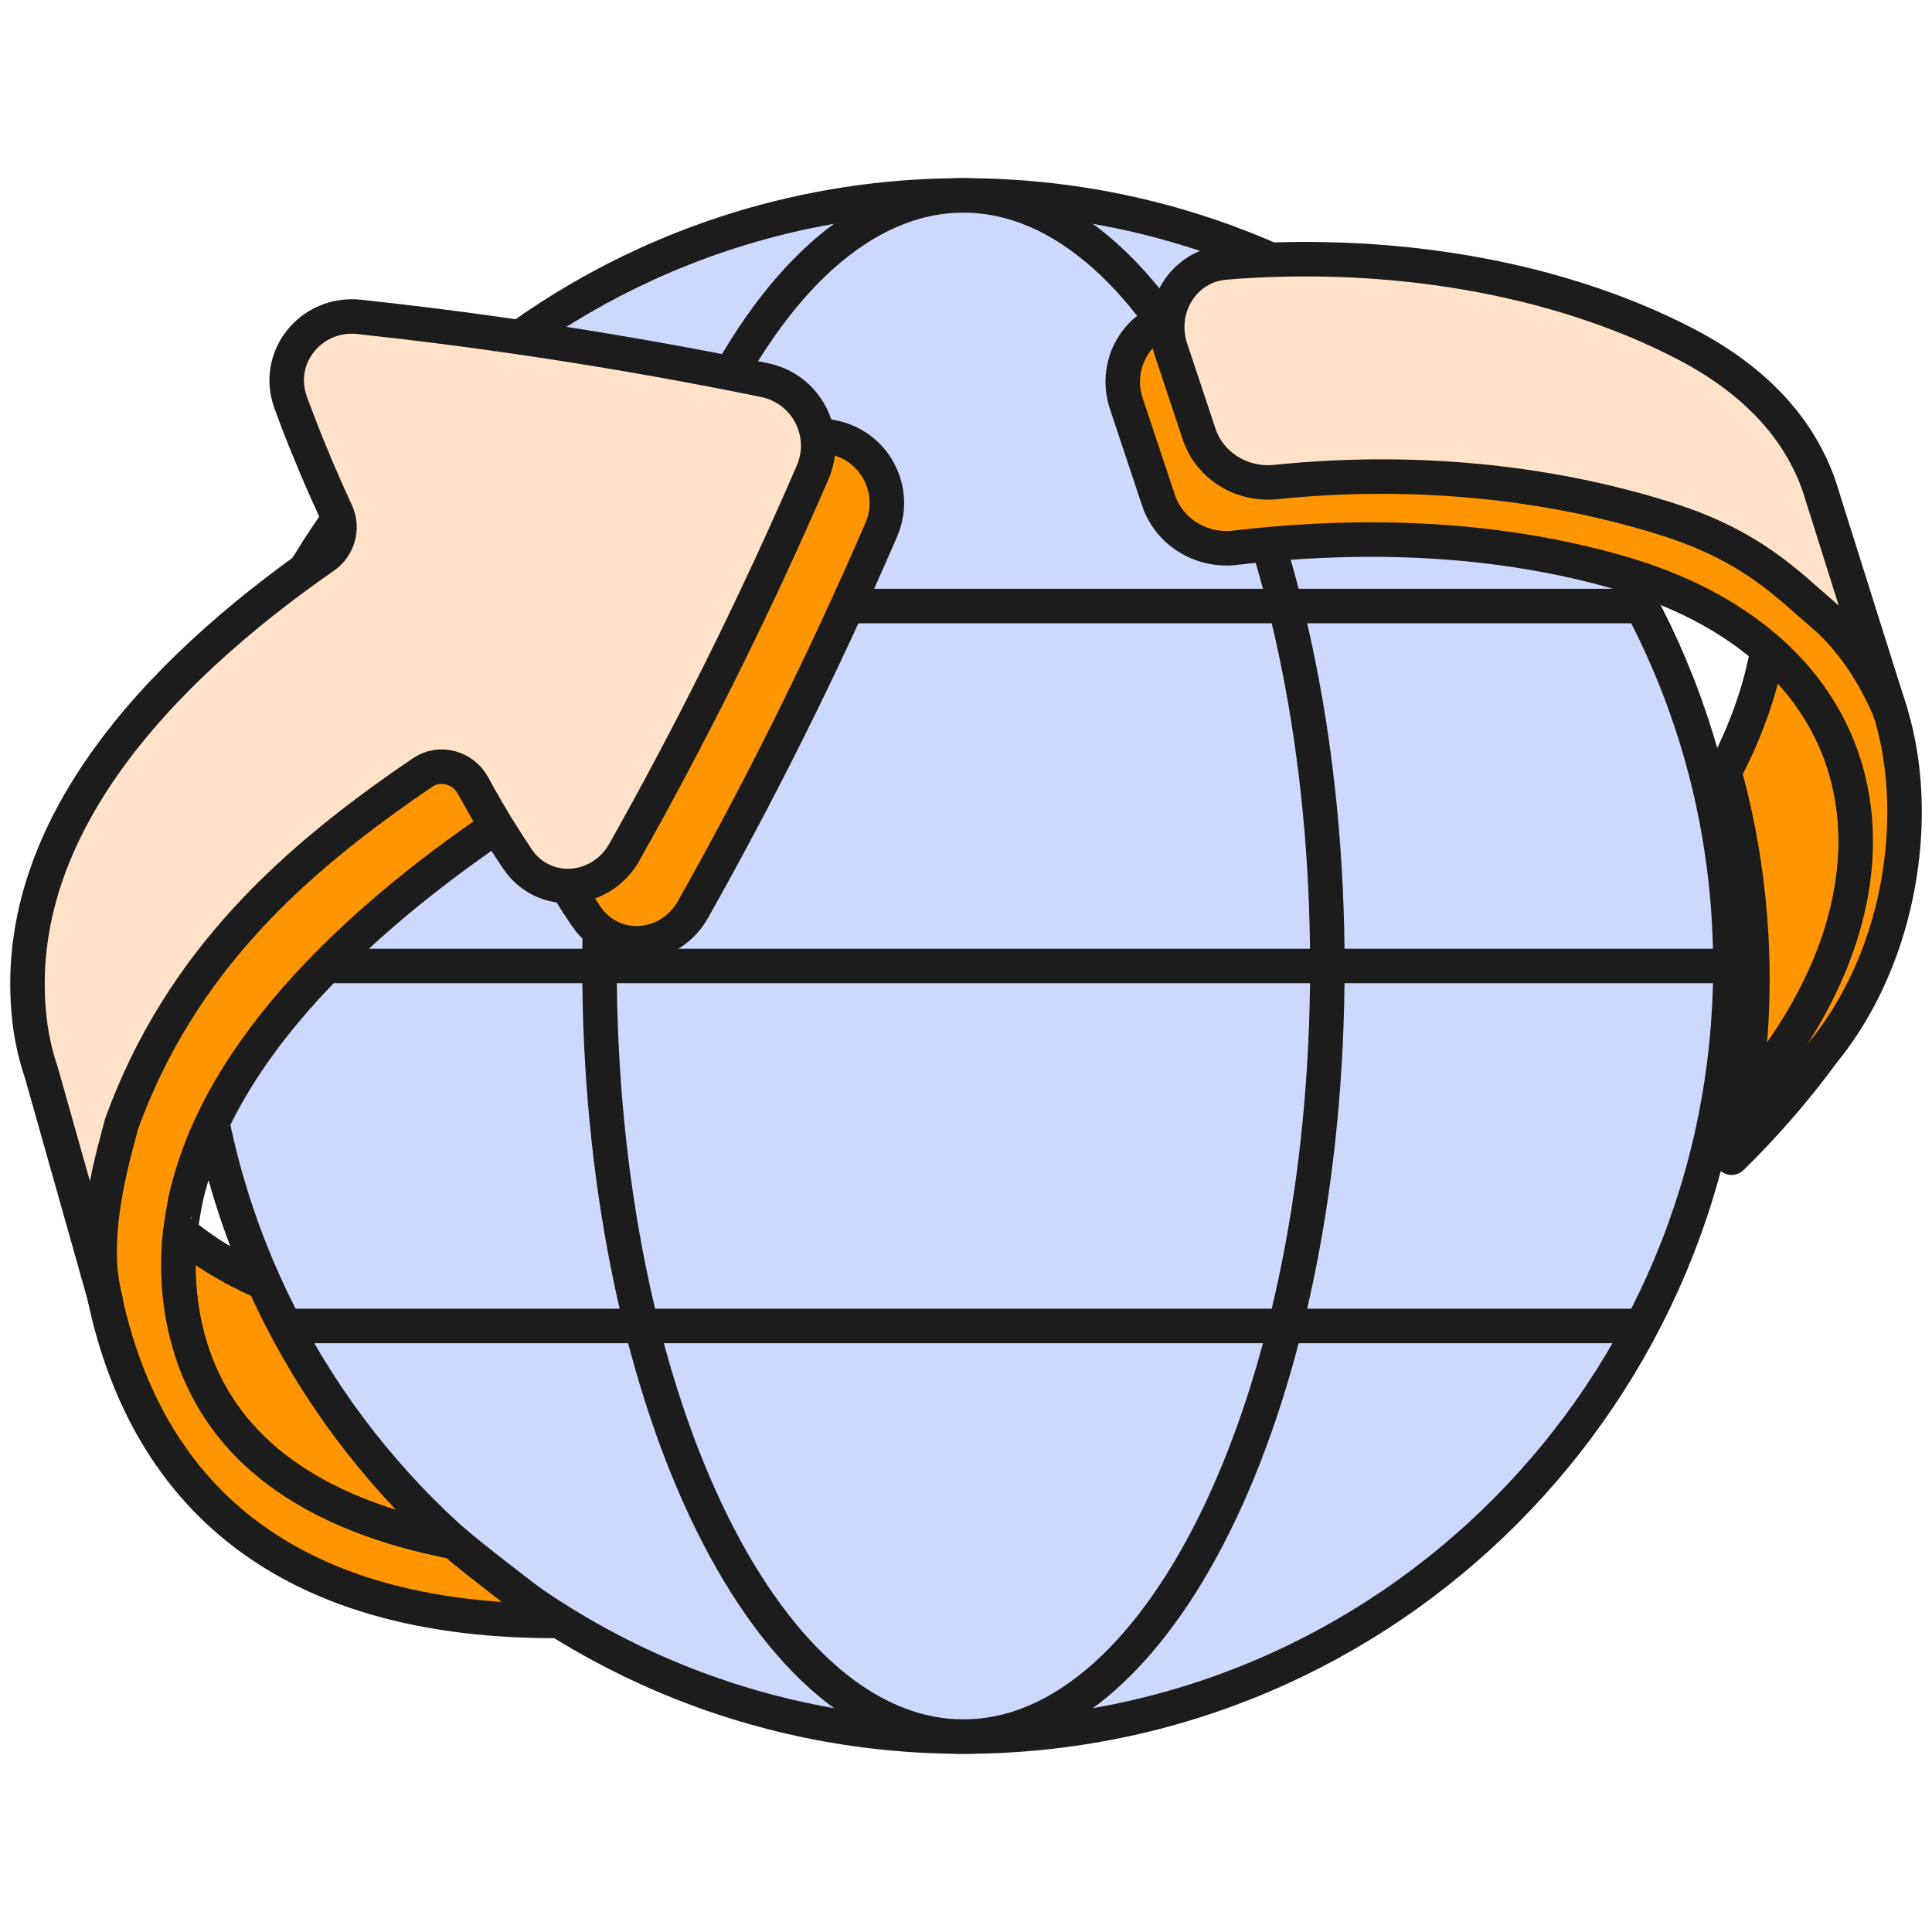
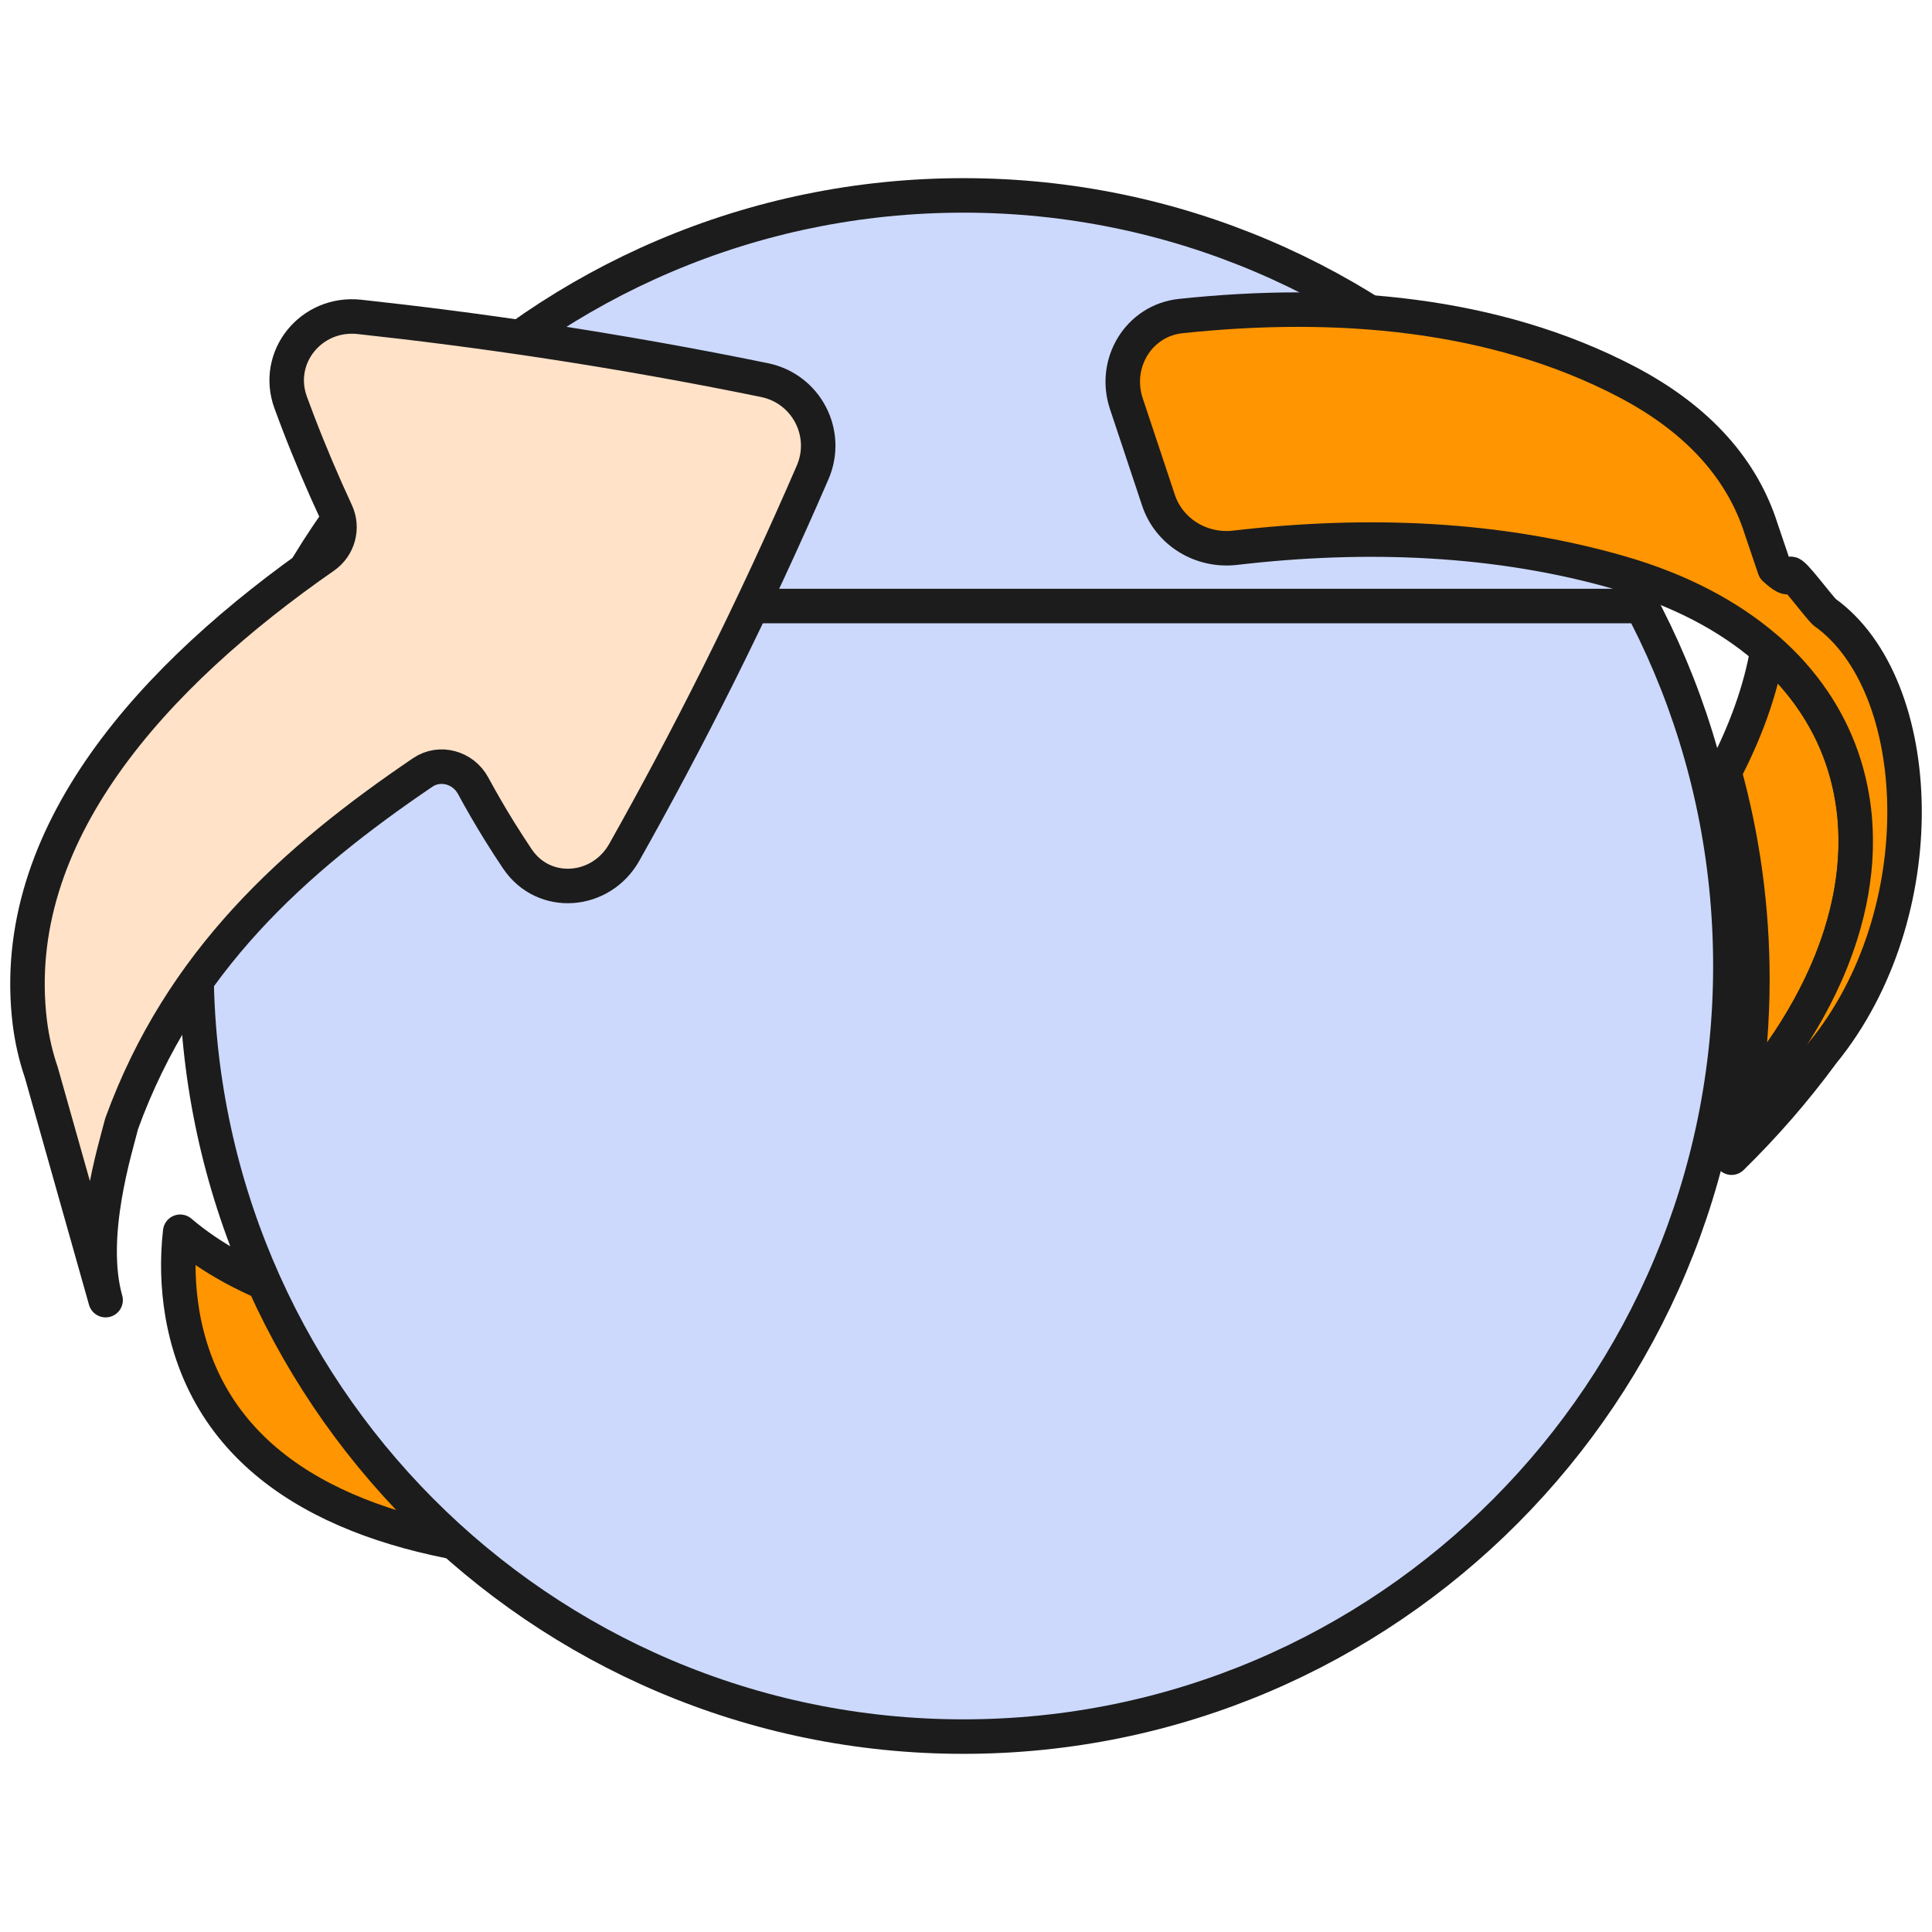
<svg xmlns="http://www.w3.org/2000/svg" width="56" height="56" viewBox="0 0 56 56" fill="none">
  <path d="M43.976 22.807C43.511 25.578 48.366 24.215 46.27 26.376C39.574 33.276 29.471 37.397 20.045 38.432C15.934 38.883 8.915 38.851 5.223 35.703C5.135 36.486 5.15 37.284 5.289 38.1C6.806 46.745 20.539 45.485 26.491 44.234C35.342 42.374 38.504 41.532 43.976 33.966C47.097 29.65 47.207 32.645 43.976 29.781V22.807Z" fill="#FF9500" stroke="#1C1C1C" stroke-miterlimit="10" stroke-linejoin="round" />
  <path d="M27.925 50.336C40.203 50.336 50.156 40.336 50.156 28C50.156 15.664 40.203 5.664 27.925 5.664C15.647 5.664 5.694 15.664 5.694 28C5.694 40.336 15.647 50.336 27.925 50.336Z" fill="#CCD9FD" stroke="#1C1C1C" stroke-miterlimit="10" stroke-linejoin="round" />
-   <path d="M27.925 50.336C33.751 50.336 38.474 40.336 38.474 28C38.474 15.664 33.751 5.664 27.925 5.664C22.099 5.664 17.377 15.664 17.377 28C17.377 40.336 22.099 50.336 27.925 50.336Z" fill="#CCD9FD" stroke="#1C1C1C" stroke-miterlimit="10" stroke-linejoin="round" />
-   <path d="M8.264 38.434H47.685" stroke="#1C1C1C" stroke-miterlimit="10" stroke-linejoin="round" />
  <path d="M8.17 17.566H47.718" stroke="#1C1C1C" stroke-miterlimit="10" stroke-linejoin="round" />
-   <path d="M5.696 27.999H50.154" stroke="#1C1C1C" stroke-miterlimit="10" stroke-linejoin="round" />
-   <path d="M5.29 38.098C5.151 37.284 5.136 36.484 5.224 35.701C5.231 35.707 5.328 34.87 5.472 34.394C6.648 29.926 11.078 26.1 15.185 23.424C15.542 24.158 15.967 24.944 16.474 25.762C16.645 26.037 16.817 26.302 16.989 26.557C17.757 27.696 19.412 27.561 20.085 26.364C20.999 24.74 21.914 23.025 22.816 21.218C23.822 19.203 24.728 17.243 25.545 15.354C26.036 14.218 25.361 12.925 24.149 12.677C22.098 12.257 19.945 11.87 17.695 11.53C14.831 11.098 12.096 10.785 9.511 10.566C9.811 11.602 10.174 12.708 10.618 13.866C11.096 15.116 11.604 16.26 12.113 17.297C6.888 20.767 2.165 25.592 2.856 31.295C2.921 31.814 3.034 32.296 3.188 32.746C3.188 32.746 2.73 35.813 2.856 36.63C3.803 42.799 7.711 46.984 16.08 46.984C15.635 46.643 13.585 45.073 13.167 44.699C9.257 43.946 5.987 42.066 5.291 38.098H5.29Z" fill="#FF9500" stroke="#1C1C1C" stroke-miterlimit="10" stroke-linejoin="round" />
  <path d="M15.704 9.87C13.888 9.596 12.124 9.37 10.417 9.185C9.022 9.034 7.943 10.354 8.427 11.671C8.491 11.848 8.558 12.026 8.627 12.206C8.987 13.146 9.363 14.025 9.744 14.845C9.956 15.3 9.808 15.844 9.396 16.13C4.468 19.556 0.205 24.197 0.864 29.633C0.929 30.151 1.042 30.633 1.197 31.084L3.061 37.685C2.536 35.825 3.354 33.266 3.526 32.57C5.242 27.851 8.527 24.919 12.251 22.391C12.749 22.053 13.426 22.243 13.712 22.772C13.946 23.203 14.202 23.648 14.484 24.102C14.655 24.377 14.826 24.641 14.998 24.897C15.766 26.035 17.421 25.901 18.095 24.704C19.009 23.08 19.923 21.365 20.826 19.558C21.831 17.543 22.737 15.583 23.554 13.694C24.046 12.558 23.371 11.265 22.158 11.017C20.108 10.597 17.955 10.21 15.704 9.87Z" fill="#FFE2C8" stroke="#1C1C1C" stroke-miterlimit="10" stroke-linejoin="round" />
  <path d="M50.507 31.961C50.62 31.827 50.731 31.692 50.84 31.556C50.875 31.511 50.911 31.467 50.946 31.421C51.11 31.212 51.273 31 51.431 30.784C52.035 29.961 52.523 29.128 52.895 28.299C52.957 28.162 53.016 28.023 53.072 27.885C53.182 27.609 53.281 27.334 53.367 27.061C53.623 26.239 53.764 25.428 53.789 24.64C53.792 24.51 53.794 24.379 53.791 24.248C53.789 24.119 53.784 23.99 53.775 23.861C53.758 23.605 53.728 23.351 53.685 23.101C53.578 22.476 53.392 21.874 53.125 21.302C53.072 21.187 53.016 21.074 52.956 20.963C52.836 20.739 52.704 20.52 52.56 20.307C52.198 19.775 51.756 19.277 51.236 18.821C51.033 20.015 50.59 21.222 49.983 22.384C50.511 24.295 50.794 26.307 50.794 28.383C50.794 29.6 50.695 30.794 50.51 31.96L50.507 31.961Z" fill="#FF9500" stroke="#1C1C1C" stroke-miterlimit="10" stroke-linejoin="round" />
  <path d="M52.891 17.745C52.729 17.612 51.924 16.508 51.895 16.645C51.855 16.835 51.657 16.676 51.438 16.48L51.047 15.326C50.523 13.676 49.304 12.19 47.138 11.059C43.326 9.071 38.78 8.678 34.224 9.161C33.003 9.291 32.259 10.533 32.647 11.698L33.579 14.498C33.889 15.429 34.827 15.991 35.802 15.877C39.615 15.431 43.427 15.582 46.975 16.608C48.692 17.105 50.081 17.844 51.152 18.756C51.179 18.781 51.206 18.804 51.232 18.827V18.823C51.752 19.277 52.194 19.775 52.556 20.309C52.7 20.522 52.832 20.74 52.952 20.965C53.012 21.077 53.068 21.19 53.121 21.303C53.388 21.875 53.574 22.478 53.681 23.103C53.724 23.353 53.755 23.607 53.771 23.863C53.78 23.991 53.785 24.121 53.787 24.25C53.79 24.38 53.787 24.51 53.785 24.642C53.76 25.43 53.619 26.241 53.363 27.062C53.277 27.336 53.178 27.611 53.068 27.887C53.012 28.025 52.953 28.163 52.891 28.301C52.519 29.129 52.031 29.962 51.427 30.786C51.269 31 51.107 31.212 50.942 31.423C50.907 31.467 50.872 31.513 50.836 31.557C50.726 31.695 50.615 31.831 50.502 31.966C50.416 32.502 50.313 33.034 50.19 33.556C51.132 32.632 52.007 31.635 52.828 30.517C56.12 26.489 55.851 19.859 52.887 17.744L52.891 17.745Z" fill="#FF9500" stroke="#1C1C1C" stroke-miterlimit="10" stroke-linejoin="round" />
-   <path d="M52.782 14.246C52.258 12.596 51.038 11.11 48.872 9.979C45.054 7.988 40.173 7.226 35.516 7.607C34.292 7.707 33.547 8.947 33.935 10.112L34.757 12.581C35.067 13.512 36.005 14.073 36.981 13.972C40.826 13.575 44.756 13.925 48.279 15.034C50.788 15.823 51.806 16.935 52.875 17.848C54.179 18.976 54.799 20.656 54.799 20.656L52.779 14.246H52.782Z" fill="#FFE2C8" stroke="#1C1C1C" stroke-miterlimit="10" stroke-linejoin="round" />
</svg>